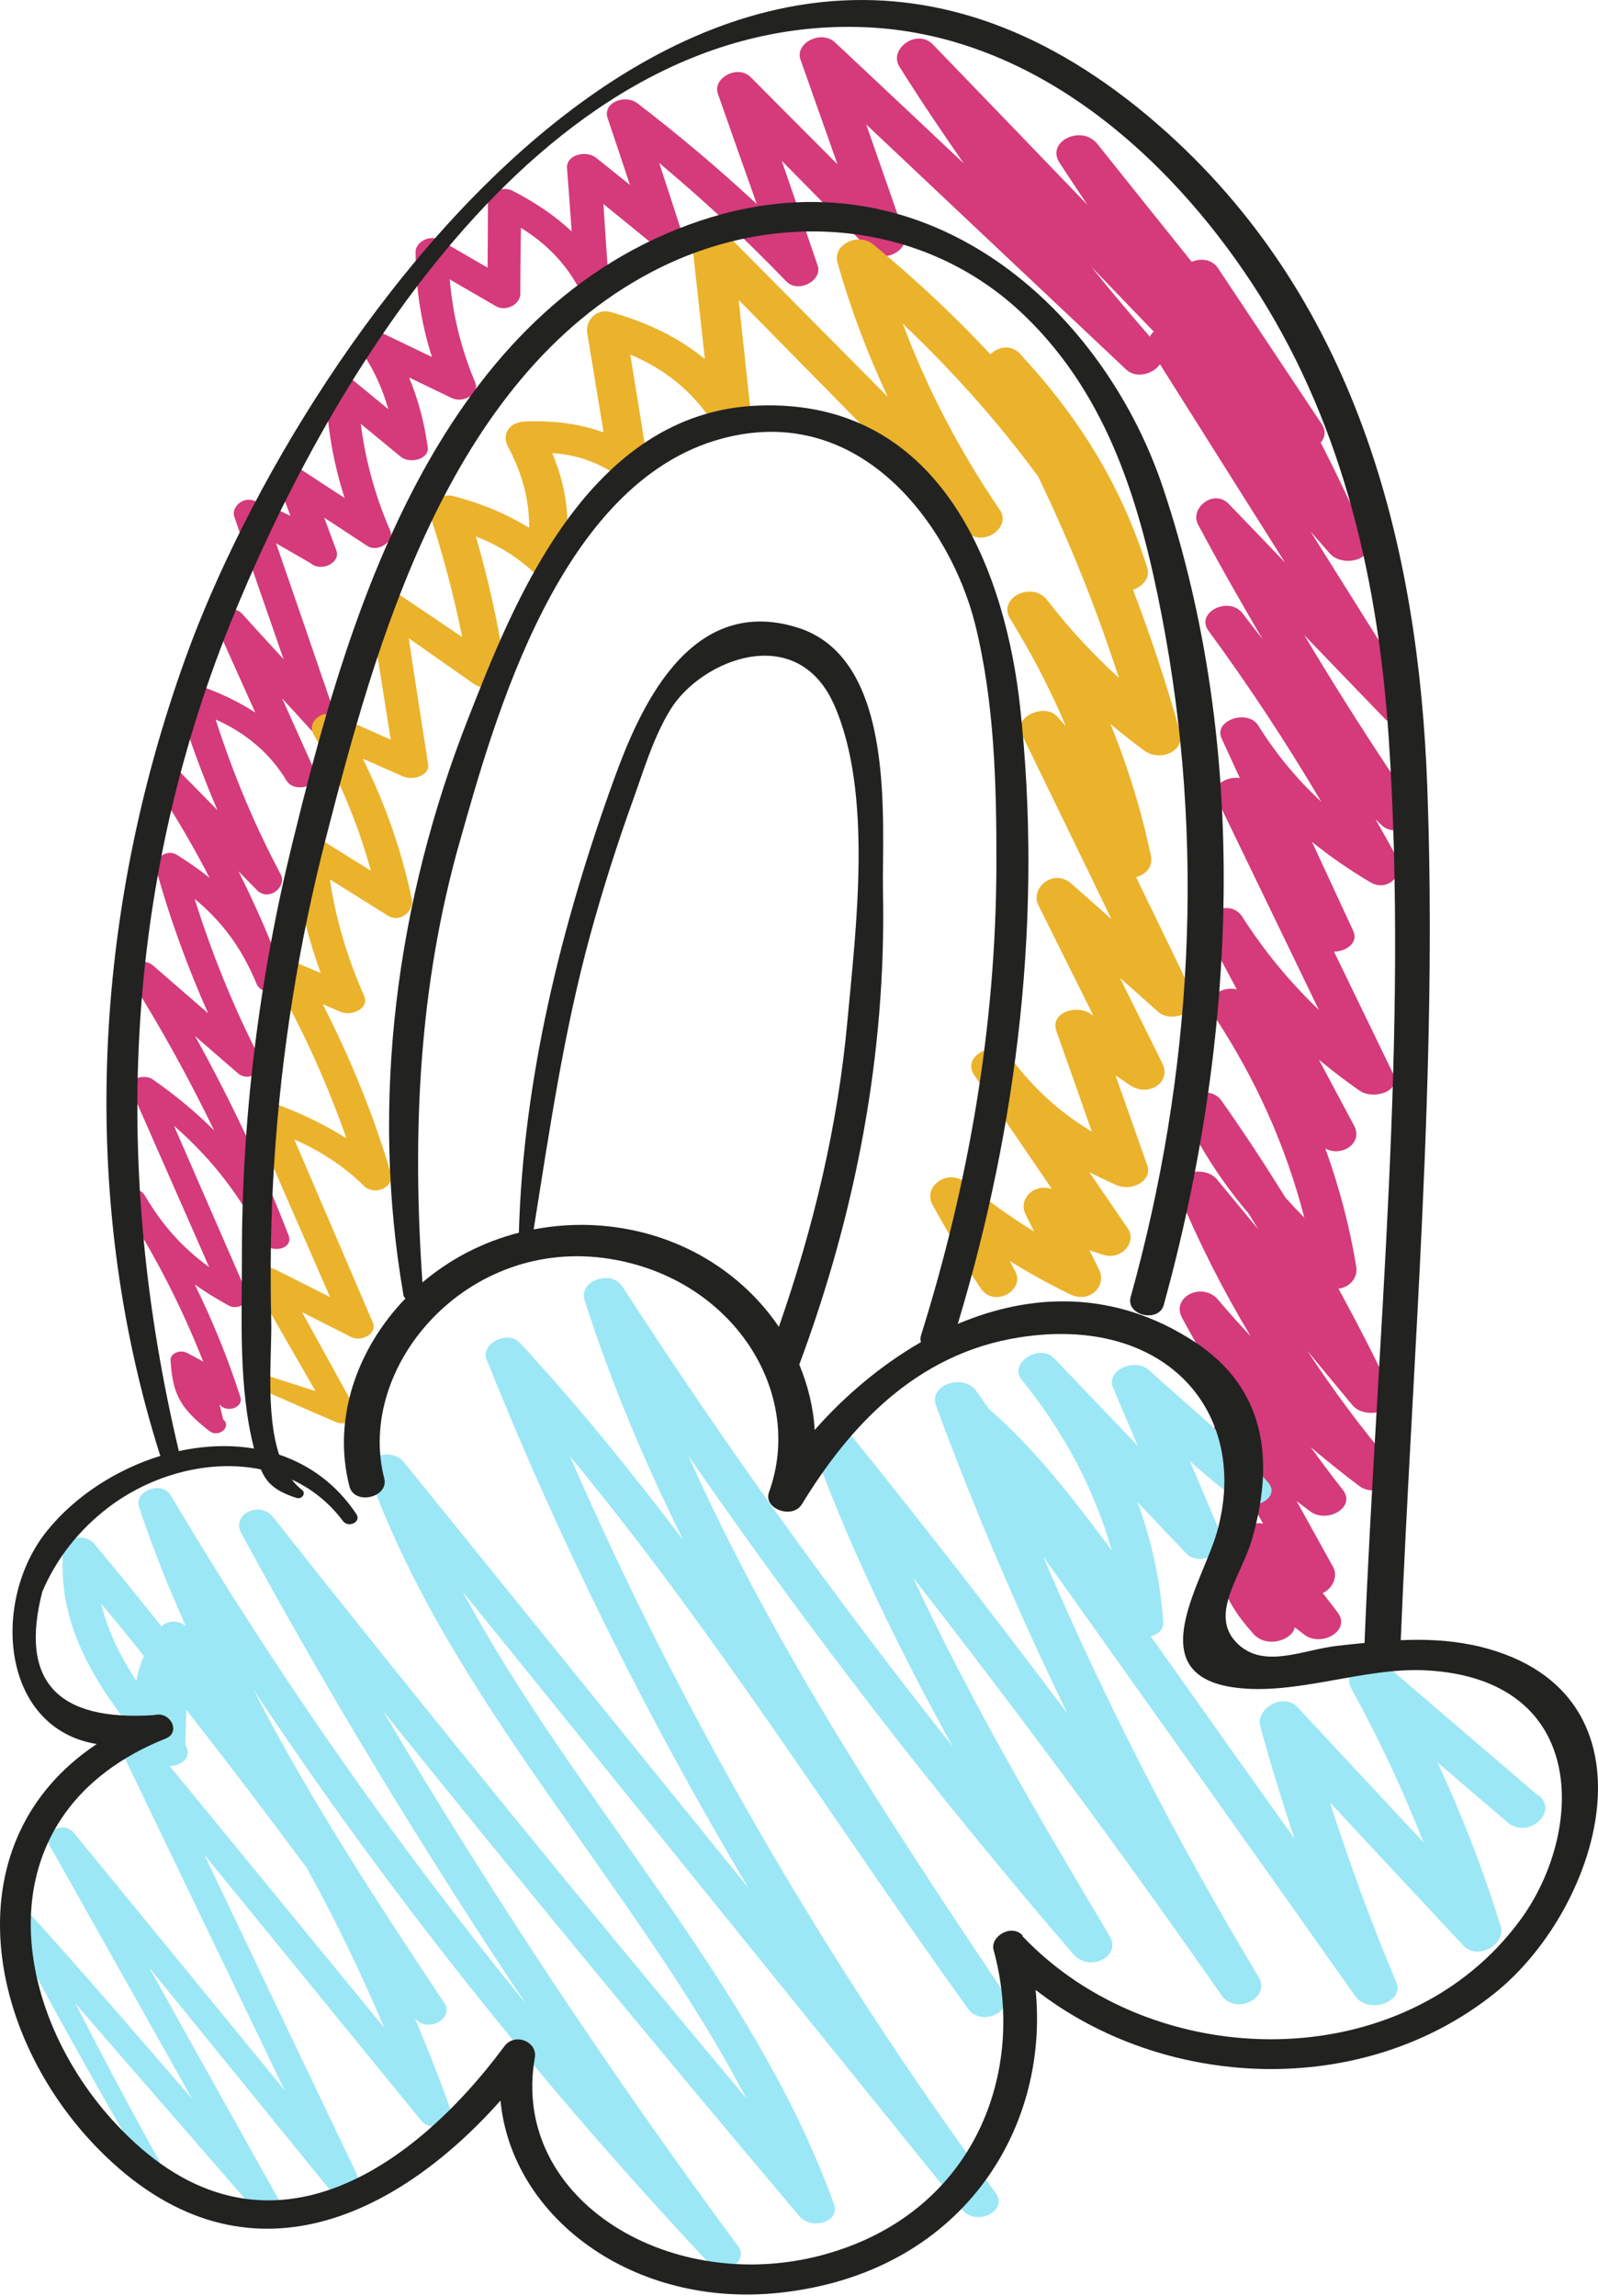
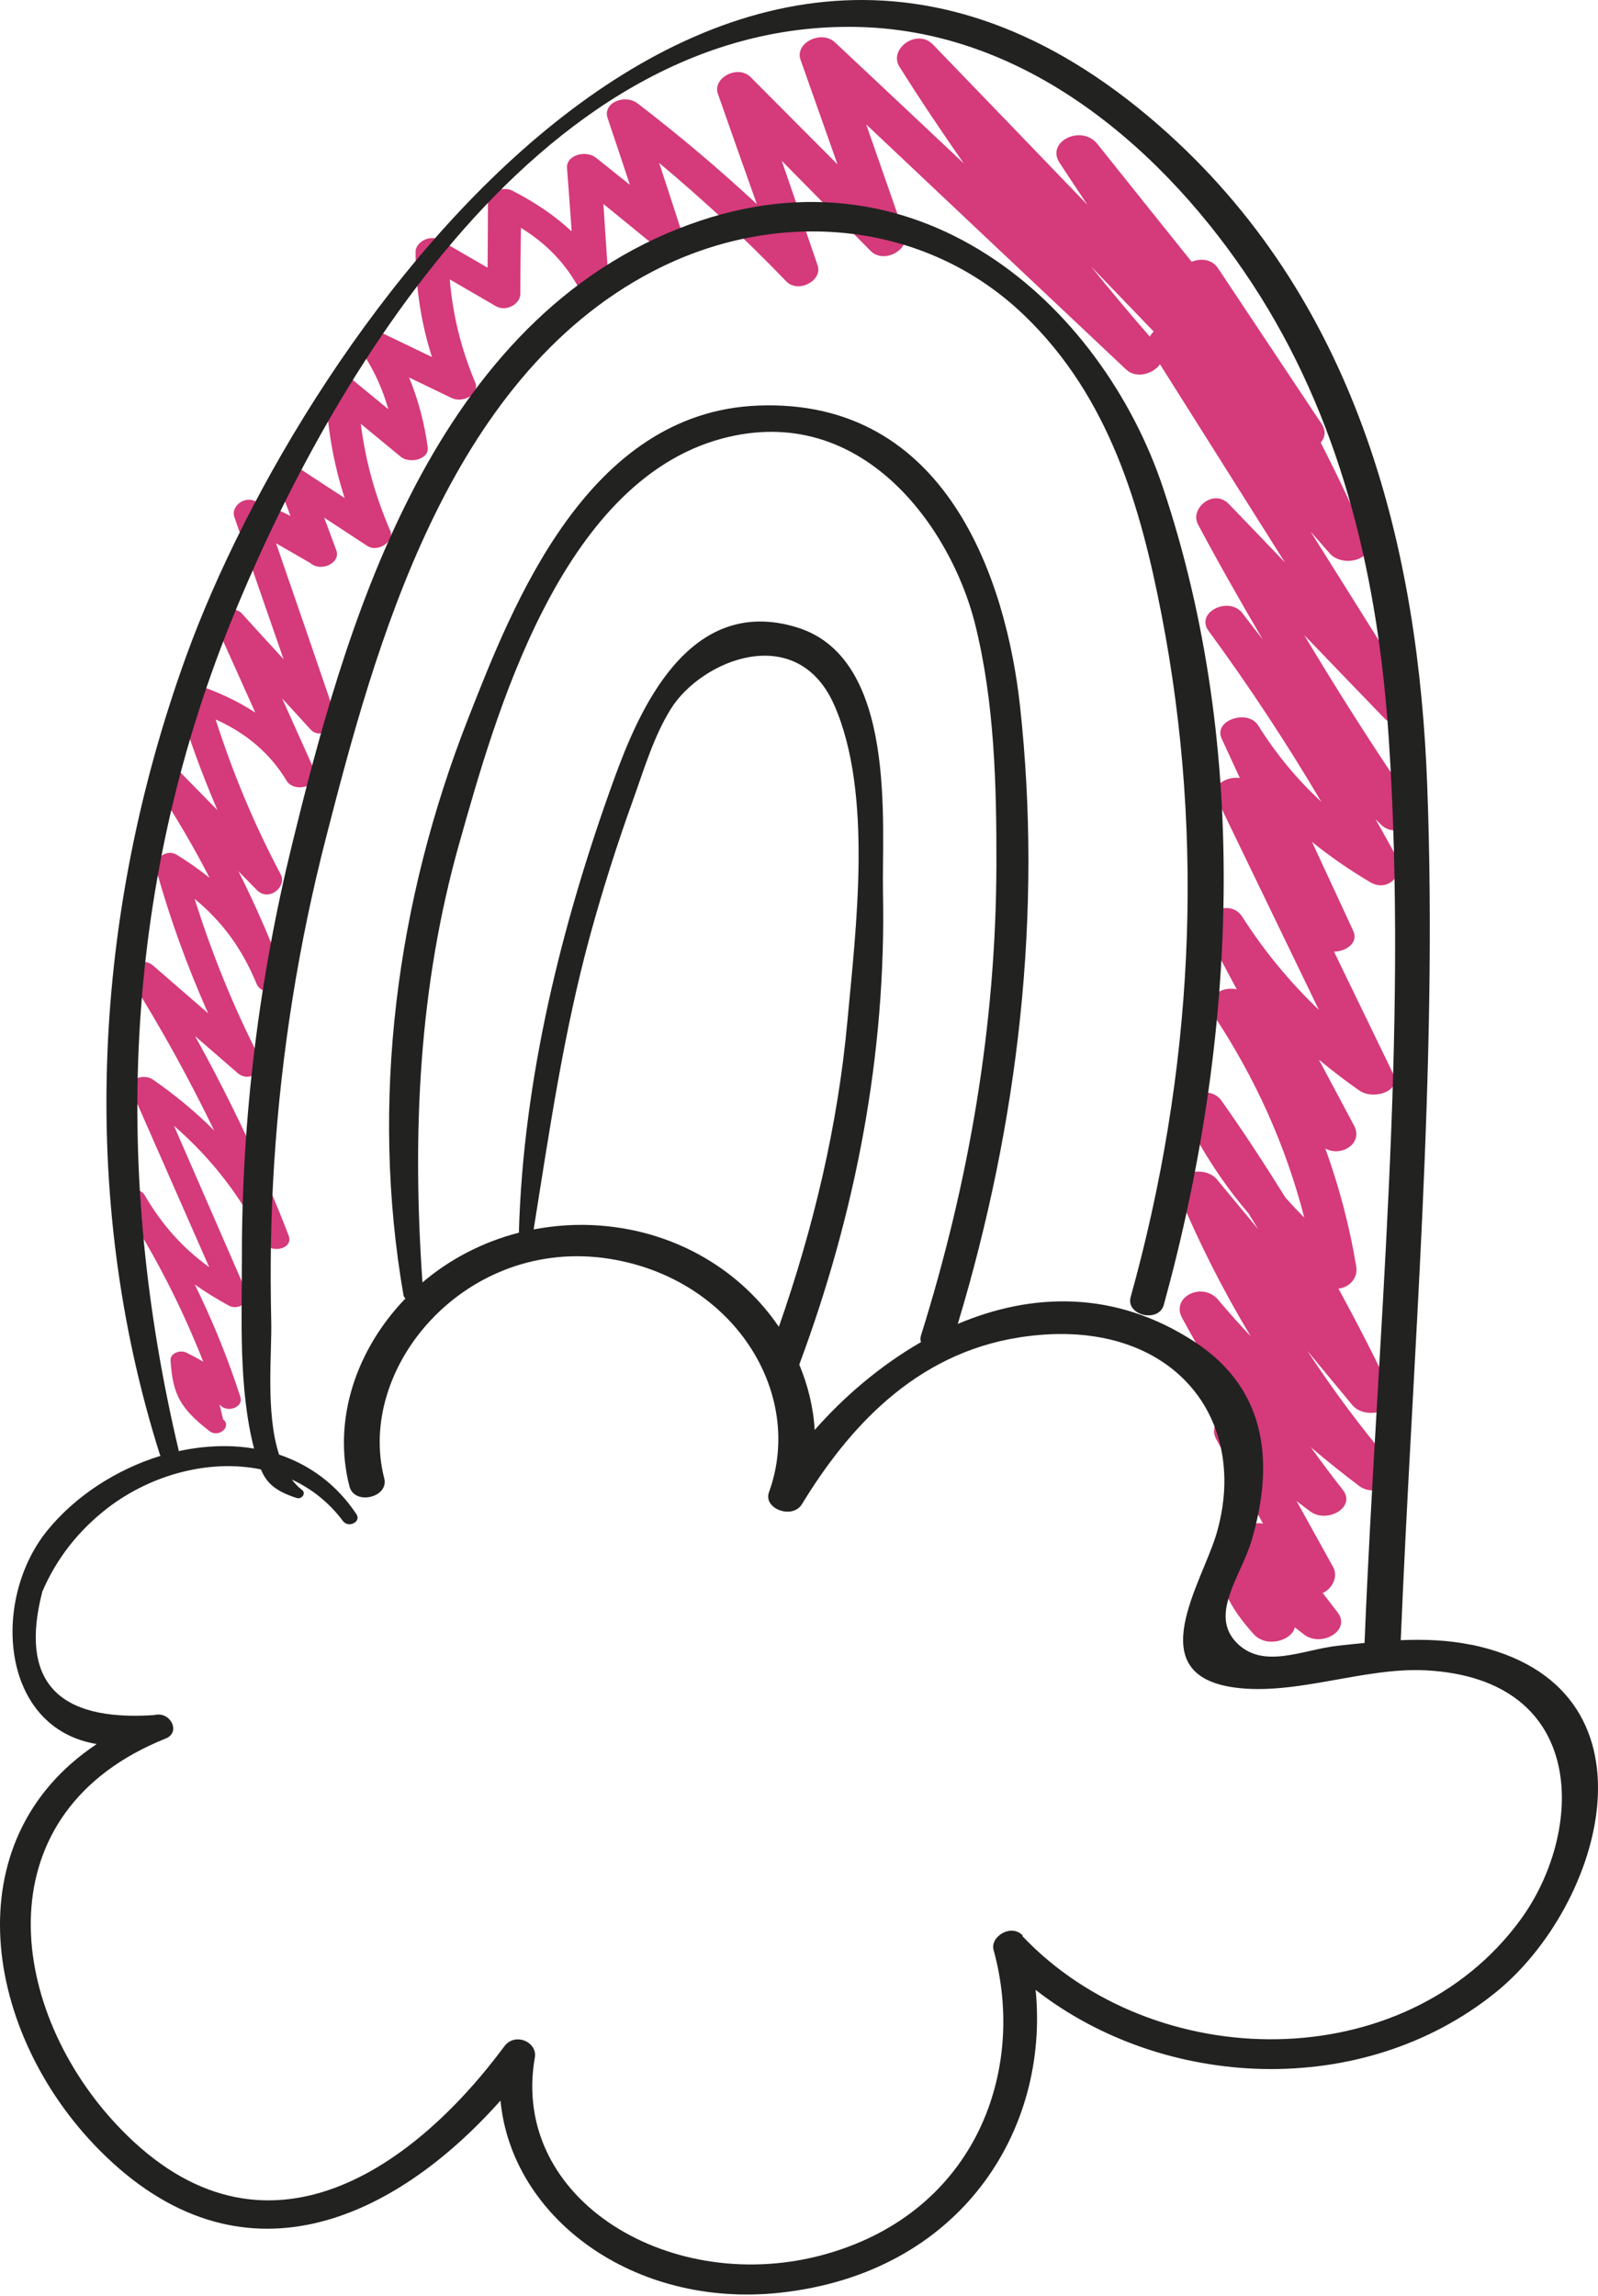
<svg xmlns="http://www.w3.org/2000/svg" width="55" height="79" viewBox="0 0 55 79" fill="none">
  <path d="M44.906 21.87C45.817 22.818 46.729 23.765 47.64 24.707C48.141 25.229 49.039 24.565 48.698 24.014C47.501 22.107 46.304 20.199 45.108 18.291C45.33 18.54 45.546 18.795 45.769 19.044C46.2 19.536 47.341 19.275 47.042 18.588C46.555 17.45 46.019 16.331 45.456 15.229C45.602 15.063 45.65 14.838 45.49 14.589C44.3 12.8 43.111 11.017 41.921 9.228C41.705 8.908 41.315 8.884 41.016 9.008C39.931 7.658 38.845 6.301 37.767 4.95C37.224 4.275 35.992 4.867 36.465 5.596C36.779 6.082 37.106 6.562 37.426 7.047C35.658 5.211 33.884 3.368 32.11 1.532C31.56 0.963 30.579 1.686 30.954 2.29C31.664 3.422 32.409 4.53 33.174 5.626C31.699 4.239 30.224 2.847 28.742 1.461C28.262 1.011 27.35 1.485 27.552 2.053C27.976 3.256 28.401 4.453 28.825 5.655C27.83 4.66 26.835 3.659 25.84 2.658C25.395 2.207 24.518 2.687 24.706 3.22C25.151 4.488 25.597 5.756 26.049 7.024C24.748 5.815 23.391 4.666 21.944 3.558C21.498 3.22 20.733 3.54 20.914 4.068C21.171 4.832 21.429 5.596 21.679 6.36C21.29 6.052 20.907 5.738 20.517 5.43C20.169 5.152 19.487 5.329 19.515 5.78C19.571 6.508 19.627 7.237 19.675 7.96C19.105 7.432 18.451 6.982 17.65 6.568C17.282 6.378 16.801 6.621 16.794 6.982C16.794 7.723 16.788 8.469 16.781 9.21C16.238 8.896 15.688 8.576 15.145 8.262C14.79 8.055 14.296 8.333 14.303 8.677C14.317 9.95 14.491 11.105 14.867 12.284C14.324 12.024 13.782 11.763 13.239 11.502C12.738 11.259 12.244 11.733 12.48 12.148C12.891 12.764 13.176 13.41 13.364 14.079L12.146 13.078C11.819 12.806 11.2 12.995 11.214 13.404C11.263 14.719 11.471 15.922 11.861 17.136C11.367 16.816 10.88 16.497 10.386 16.171C10.01 15.922 9.467 16.331 9.6 16.686L9.996 17.752C9.614 17.557 9.21 17.385 8.716 17.219C8.333 17.095 7.957 17.468 8.062 17.776C8.625 19.411 9.189 21.046 9.76 22.681C9.28 22.16 8.799 21.639 8.326 21.111C8.006 20.762 7.269 21.141 7.45 21.544C7.895 22.533 8.34 23.529 8.786 24.518C8.194 24.133 7.533 23.819 6.754 23.552C6.364 23.416 6.023 23.801 6.114 24.097C6.489 25.389 6.955 26.639 7.484 27.877C7.06 27.444 6.635 27.012 6.211 26.579C5.828 26.188 5.125 26.686 5.404 27.113C6.072 28.126 6.67 29.151 7.213 30.205C6.872 29.933 6.496 29.666 6.093 29.417C5.724 29.186 5.279 29.565 5.369 29.891C5.842 31.597 6.441 33.244 7.164 34.867C6.531 34.316 5.898 33.771 5.265 33.22C4.875 32.883 4.256 33.309 4.506 33.718C5.571 35.412 6.517 37.136 7.373 38.902C6.754 38.28 6.051 37.693 5.258 37.142C4.958 36.935 4.346 37.118 4.52 37.51C5.411 39.541 6.308 41.568 7.199 43.6C6.26 42.918 5.571 42.136 4.979 41.123C4.715 40.709 4.005 41.076 4.242 41.491C5.362 43.22 6.267 45.004 6.997 46.858C6.823 46.751 6.635 46.651 6.42 46.544C6.19 46.431 5.849 46.568 5.87 46.816C5.947 47.954 6.176 48.44 7.206 49.239C7.519 49.488 7.992 49.091 7.679 48.837L7.554 48.321C7.79 48.635 8.396 48.44 8.271 48.06C7.839 46.722 7.317 45.448 6.705 44.198C7.06 44.453 7.45 44.69 7.881 44.927C8.18 45.093 8.639 44.814 8.507 44.518C7.665 42.593 6.83 40.661 5.988 38.736C7.296 39.879 8.298 41.171 9.057 42.717C9.273 43.161 10.121 42.995 9.934 42.51C9.022 40.152 7.951 37.877 6.712 35.649C7.199 36.07 7.686 36.496 8.173 36.917C8.584 37.279 9.14 36.822 8.939 36.413C8.02 34.618 7.289 32.8 6.698 30.928C7.672 31.733 8.333 32.652 8.827 33.843C9.036 34.352 9.982 34.145 9.787 33.617C9.328 32.367 8.799 31.159 8.208 29.98C8.417 30.193 8.632 30.412 8.841 30.626C9.252 31.04 9.885 30.513 9.662 30.087C8.737 28.345 8.006 26.579 7.422 24.755C8.493 25.235 9.314 25.94 9.878 26.887C10.17 27.302 11.054 27.03 10.838 26.544C10.463 25.709 10.087 24.867 9.711 24.032C10.038 24.387 10.365 24.743 10.685 25.098C11.019 25.46 11.694 25.063 11.555 24.666C10.873 22.675 10.191 20.685 9.502 18.694C9.899 18.919 10.289 19.151 10.685 19.376C11.047 19.695 11.736 19.37 11.576 18.937C11.437 18.564 11.297 18.185 11.158 17.812C11.652 18.137 12.146 18.457 12.64 18.783C13.009 19.026 13.587 18.623 13.434 18.268C12.905 17.047 12.578 15.845 12.418 14.583L13.789 15.714C14.095 15.969 14.784 15.809 14.721 15.383C14.603 14.53 14.394 13.754 14.081 12.989C14.568 13.226 15.055 13.457 15.542 13.694C15.939 13.884 16.523 13.564 16.356 13.161C15.862 11.982 15.584 10.833 15.479 9.613C16.008 9.921 16.537 10.229 17.059 10.531C17.421 10.744 17.908 10.46 17.908 10.116C17.908 9.358 17.922 8.6 17.929 7.841C18.764 8.351 19.418 9.014 19.877 9.832C20.155 10.235 20.976 10.081 20.942 9.589C20.879 8.73 20.823 7.871 20.768 7.018C21.317 7.468 21.874 7.918 22.424 8.368C22.848 8.718 23.586 8.368 23.426 7.871C23.182 7.119 22.939 6.366 22.688 5.608C24.226 6.893 25.68 8.244 27.058 9.678C27.482 10.116 28.317 9.642 28.143 9.139C27.733 7.936 27.322 6.733 26.905 5.531C27.921 6.562 28.937 7.592 29.959 8.629C30.419 9.097 31.323 8.594 31.128 8.049C30.69 6.793 30.252 5.537 29.813 4.281C32.791 7.095 35.776 9.903 38.755 12.711C39.109 13.049 39.701 12.859 39.924 12.533C41.357 14.808 42.791 17.077 44.224 19.352C43.584 18.683 42.944 18.013 42.296 17.344C41.775 16.799 40.94 17.492 41.232 18.043C41.941 19.376 42.693 20.691 43.458 22C43.229 21.704 42.999 21.413 42.776 21.117C42.31 20.483 41.127 21.07 41.594 21.704C42.999 23.617 44.286 25.578 45.476 27.587C44.634 26.811 43.918 25.94 43.305 24.962C42.944 24.387 41.754 24.784 42.046 25.412C42.255 25.863 42.463 26.319 42.672 26.769C42.206 26.71 41.656 27.024 41.879 27.48C43.048 29.903 44.224 32.326 45.393 34.749C44.384 33.783 43.514 32.729 42.756 31.544C42.317 30.863 41.183 31.461 41.552 32.142C41.893 32.776 42.227 33.41 42.568 34.044C42.032 33.908 41.392 34.352 41.747 34.891C43.229 37.124 44.259 39.447 44.892 41.899C44.669 41.674 44.453 41.443 44.245 41.212C43.542 40.081 42.811 38.961 42.032 37.859C41.628 37.296 40.404 37.669 40.731 38.327C40.752 38.374 40.779 38.422 40.807 38.469C40.807 38.475 40.821 38.487 40.821 38.493C41.413 39.678 42.123 40.756 42.971 41.751C43.083 41.929 43.194 42.113 43.305 42.296C42.832 41.727 42.359 41.153 41.886 40.584C41.441 40.051 40.258 40.353 40.557 41.064C41.267 42.764 42.095 44.399 43.048 45.981C42.665 45.572 42.289 45.158 41.928 44.725C41.385 44.085 40.299 44.624 40.682 45.341C41.294 46.473 41.949 47.569 42.651 48.641C42.108 48.534 41.58 49.014 41.865 49.53C42.401 50.495 42.937 51.461 43.472 52.427C43.076 52.338 42.672 52.628 42.603 52.966C42.15 52.948 41.733 53.297 41.837 53.754C42.074 54.755 42.394 55.389 43.145 56.224C43.591 56.722 44.474 56.443 44.565 55.993C44.669 56.076 44.781 56.159 44.885 56.242C45.476 56.698 46.513 56.105 46.04 55.483C45.866 55.258 45.699 55.033 45.525 54.814C45.859 54.666 46.061 54.245 45.887 53.925C45.469 53.167 45.045 52.409 44.627 51.651C44.781 51.769 44.934 51.882 45.087 52C45.664 52.438 46.694 51.87 46.214 51.26C45.831 50.774 45.469 50.288 45.114 49.796C45.65 50.252 46.207 50.697 46.778 51.129C47.355 51.568 48.42 50.981 47.912 50.383C46.84 49.121 45.873 47.818 44.996 46.479C45.511 47.101 46.033 47.729 46.548 48.351C46.986 48.872 48.197 48.576 47.87 47.877C47.313 46.68 46.701 45.507 46.068 44.34C46.444 44.299 46.743 43.973 46.68 43.588C46.45 42.184 46.089 40.833 45.615 39.518C46.165 39.826 46.931 39.34 46.604 38.73C46.2 37.972 45.796 37.219 45.393 36.461C45.838 36.828 46.297 37.184 46.791 37.527C47.258 37.853 48.253 37.563 47.953 36.953L45.915 32.746C46.339 32.735 46.764 32.438 46.576 32.03C46.103 31.011 45.629 29.986 45.156 28.967C45.769 29.465 46.437 29.927 47.167 30.359C47.793 30.726 48.364 30.033 48.106 29.559C47.856 29.097 47.599 28.641 47.341 28.185C47.411 28.256 47.48 28.327 47.55 28.392C48.072 28.884 49.011 28.25 48.621 27.687C47.306 25.768 46.068 23.825 44.885 21.846L44.906 21.87ZM39.576 11.585C38.88 10.786 38.205 9.98 37.551 9.168C38.268 9.915 38.991 10.661 39.708 11.408C39.652 11.461 39.604 11.52 39.576 11.585Z" fill="#D53A7A" />
-   <path d="M52.943 61.787C51.203 60.294 49.464 58.807 47.724 57.314C47.077 56.763 46.158 57.456 46.513 58.108C47.473 59.844 48.288 61.603 48.997 63.398L44.669 58.754C44.154 58.203 43.215 58.813 43.375 59.393C43.73 60.697 44.127 61.982 44.551 63.262C42.895 60.946 41.253 58.623 39.604 56.301C39.854 56.248 40.056 56.076 40.035 55.809C39.938 54.382 39.632 53.007 39.151 51.686C39.708 52.273 40.265 52.865 40.828 53.451C41.281 53.931 42.29 53.416 42.046 52.847C41.684 51.988 41.315 51.135 40.954 50.276C41.496 50.756 42.053 51.224 42.644 51.656C43.152 52.024 44.106 51.526 43.639 50.999C42.422 49.613 40.933 48.398 39.541 47.142C39.054 46.704 38.052 47.154 38.309 47.752C38.595 48.422 38.88 49.085 39.165 49.755C38.205 48.748 37.245 47.746 36.285 46.739C35.777 46.206 34.705 46.911 35.164 47.474C36.633 49.287 37.662 51.254 38.268 53.351C36.98 51.633 35.658 49.879 34.044 48.487C33.898 48.28 33.745 48.072 33.599 47.859C33.167 47.249 31.957 47.64 32.214 48.357C33.543 51.959 35.053 55.495 36.744 58.967C34.357 55.786 31.915 52.634 29.403 49.524C28.958 48.973 27.802 49.293 28.06 50.004C29.34 53.475 30.982 56.816 32.785 60.092C28.721 54.968 24.929 49.69 21.422 44.269C21.032 43.665 19.905 44.074 20.121 44.737C21.025 47.569 22.187 50.312 23.516 52.995C21.742 50.655 19.898 48.374 17.894 46.206C17.47 45.744 16.53 46.248 16.746 46.775C19.251 53.025 22.264 59.097 25.764 64.968C21.805 60.081 17.845 55.187 13.893 50.3C13.489 49.802 12.466 50.092 12.696 50.732C15.486 58.534 21.832 64.85 25.687 72.201C20.155 65.596 14.721 58.931 9.398 52.201C8.932 51.615 7.958 52.118 8.299 52.746C11.297 58.268 14.568 63.665 18.096 68.943C13.559 63.363 9.481 57.527 5.877 51.455C5.571 50.934 4.604 51.301 4.785 51.846C5.244 53.244 5.794 54.613 6.399 55.957C6.162 55.75 5.794 55.738 5.557 55.957C4.799 55.015 4.04 54.074 3.261 53.138C2.927 52.735 2.203 52.877 2.168 53.392C1.994 55.863 3.191 57.818 4.75 59.773C4.402 59.755 4.04 59.968 4.207 60.312C6.072 64.18 7.93 68.055 9.795 71.923C7.38 68.973 4.966 66.022 2.551 63.078C2.189 62.64 1.438 63.013 1.709 63.499C3.344 66.402 4.972 69.305 6.608 72.213C4.771 70.087 2.934 67.954 1.041 65.863C0.707 65.495 0.074 65.797 0.304 66.23C1.793 69.038 3.337 71.822 4.952 74.583C5.126 74.873 5.627 74.618 5.467 74.328C4.471 72.539 3.518 70.738 2.593 68.931C4.632 71.307 6.705 73.659 8.751 76.028C9.106 76.437 9.815 76.094 9.558 75.626C8.083 72.989 6.608 70.347 5.139 67.711C7.283 70.347 9.426 72.978 11.569 75.614C11.875 75.987 12.731 75.768 12.501 75.276C10.678 71.455 8.855 67.64 7.032 63.819C9.516 66.864 12.007 69.915 14.491 72.96C14.832 73.38 15.702 73.138 15.507 72.593C15.132 71.526 14.714 70.478 14.276 69.435C14.665 69.974 15.66 69.482 15.292 68.919C12.94 65.389 10.623 61.84 8.723 58.138C13.336 65.081 18.59 71.686 24.462 77.936C24.894 78.398 25.778 77.8 25.416 77.308C20.997 71.325 16.913 65.181 13.183 58.872C17.88 64.713 22.66 70.513 27.517 76.26C27.921 76.734 28.93 76.473 28.7 75.833C25.945 68.179 19.78 61.953 15.925 54.767C21.651 61.852 27.385 68.937 33.112 76.028C33.592 76.627 34.726 76.082 34.267 75.454C28.373 67.433 23.474 58.961 19.613 50.104C24.623 56.153 28.805 62.859 33.32 69.121C33.787 69.772 34.969 69.186 34.524 68.522C30.516 62.539 26.557 56.52 23.697 50.098C27.768 55.993 32.179 61.71 36.939 67.237C37.481 67.871 38.616 67.338 38.191 66.615C35.77 62.563 33.39 58.505 31.428 54.287C35.109 59.002 38.65 63.789 42.046 68.659C42.533 69.358 43.751 68.742 43.319 68.025C40.487 63.327 38.017 58.505 35.902 53.552C39.492 58.594 43.083 63.641 46.652 68.694C47.084 69.305 48.357 68.908 48.051 68.191C47.195 66.159 46.444 64.103 45.776 62.024C47.306 63.665 48.837 65.306 50.361 66.941C50.862 67.48 51.829 66.888 51.655 66.301C51.064 64.364 50.326 62.486 49.477 60.643C50.278 61.331 51.078 62.012 51.878 62.699C52.574 63.297 53.659 62.373 52.964 61.775L52.943 61.787ZM4.694 57.835C4.138 56.994 3.706 56.117 3.483 55.175C3.977 55.774 4.472 56.378 4.952 56.982C4.826 57.273 4.736 57.557 4.694 57.841V57.835ZM10.56 64.275C11.548 66.064 12.432 67.9 13.225 69.772C10.762 66.769 8.299 63.765 5.835 60.762C6.239 60.78 6.636 60.448 6.378 60.039C6.392 59.636 6.399 59.233 6.413 58.831C7.825 60.632 9.203 62.444 10.56 64.275Z" fill="#9BE7F5" />
-   <path d="M41.065 34.239C40.41 32.889 39.756 31.532 39.102 30.181C39.429 30.098 39.694 29.826 39.61 29.441C39.283 27.877 38.817 26.378 38.219 24.909C38.587 25.217 38.97 25.525 39.374 25.821C39.93 26.23 40.793 25.845 40.619 25.205C40.153 23.54 39.61 21.905 38.998 20.294C39.332 20.175 39.596 19.885 39.485 19.536C38.636 16.834 37.245 14.506 35.227 12.308C35.227 12.308 35.227 12.308 35.227 12.302C35.185 12.261 35.15 12.213 35.108 12.172C34.788 11.834 34.35 11.935 34.086 12.19C32.854 10.868 31.518 9.619 30.071 8.422C29.528 7.972 28.651 8.422 28.825 9.038C29.277 10.632 29.855 12.166 30.558 13.659C28.714 11.799 26.87 9.938 25.026 8.078C24.65 7.699 23.78 7.995 23.836 8.499C23.975 9.784 24.121 11.07 24.26 12.355C23.377 11.633 22.333 11.111 21.046 10.744C20.503 10.584 20.148 11.058 20.211 11.455C20.399 12.598 20.587 13.736 20.774 14.879C19.932 14.577 19.076 14.464 18.047 14.506C17.511 14.53 17.267 14.962 17.476 15.353C17.991 16.319 18.214 17.207 18.214 18.161C17.434 17.687 16.606 17.332 15.611 17.071C15.138 16.947 14.686 17.355 14.811 17.752C15.263 19.139 15.625 20.519 15.911 21.923C15.173 21.425 14.442 20.928 13.705 20.436C13.225 20.11 12.633 20.418 12.724 20.922C12.974 22.433 13.211 23.943 13.447 25.448C12.828 25.175 12.202 24.897 11.582 24.625C11.061 24.393 10.546 24.85 10.803 25.288C11.687 26.816 12.32 28.345 12.765 29.962C12.16 29.583 11.548 29.204 10.942 28.825C10.608 28.611 10.066 28.896 10.094 29.239C10.226 30.715 10.532 32.095 11.04 33.481C10.775 33.369 10.518 33.262 10.254 33.149C9.746 32.936 9.252 33.363 9.495 33.795C10.483 35.549 11.276 37.326 11.924 39.168C11.137 38.677 10.309 38.274 9.335 37.93C8.966 37.8 8.542 38.185 8.681 38.487C9.572 40.537 10.462 42.581 11.36 44.63C10.734 44.316 10.114 44.002 9.488 43.688C9.029 43.457 8.584 43.908 8.799 44.275C9.481 45.472 10.17 46.668 10.859 47.865C10.337 47.699 9.822 47.533 9.3 47.367C8.98 47.267 8.757 47.705 9.064 47.841C9.892 48.203 10.713 48.57 11.548 48.925C11.979 49.109 12.383 48.742 12.181 48.386C11.582 47.308 10.991 46.224 10.393 45.146C10.956 45.43 11.52 45.721 12.084 46.005C12.445 46.188 12.995 45.88 12.835 45.513C11.93 43.41 11.033 41.307 10.128 39.204C11.054 39.613 11.868 40.152 12.55 40.827C12.939 41.159 13.586 40.821 13.454 40.377C12.856 38.363 12.07 36.443 11.109 34.553C11.311 34.642 11.513 34.725 11.715 34.814C12.111 34.98 12.717 34.696 12.536 34.275C11.944 32.924 11.562 31.645 11.353 30.258L13.343 31.502C13.781 31.781 14.255 31.325 14.178 30.957C13.816 29.239 13.259 27.664 12.487 26.105C12.946 26.307 13.412 26.514 13.872 26.716C14.213 26.864 14.797 26.686 14.735 26.295C14.512 24.85 14.282 23.404 14.067 21.959C14.818 22.486 15.576 23.019 16.328 23.546C16.69 23.801 17.476 23.677 17.407 23.167C17.17 21.568 16.829 20.009 16.377 18.457C17.107 18.742 17.761 19.133 18.325 19.654C18.777 20.015 19.376 19.725 19.445 19.257C19.654 17.907 19.501 16.781 19.007 15.59C19.835 15.643 20.593 15.904 21.282 16.39C21.825 16.698 22.333 16.189 22.263 15.744C22.076 14.565 21.888 13.38 21.693 12.201C22.931 12.723 23.808 13.457 24.567 14.571C24.887 15.045 25.91 14.873 25.847 14.275C25.708 12.954 25.562 11.633 25.422 10.318C28.039 12.978 30.662 15.643 33.278 18.303C33.814 18.848 34.823 18.149 34.419 17.557C33.021 15.501 31.907 13.368 31.073 11.141C32.805 12.782 34.357 14.53 35.728 16.39C36.82 18.653 37.745 20.963 38.511 23.327C37.613 22.504 36.792 21.627 36.048 20.655C35.526 19.974 34.322 20.572 34.767 21.289C35.519 22.504 36.152 23.73 36.688 24.992C36.584 24.879 36.486 24.761 36.375 24.642C35.922 24.186 34.879 24.678 35.157 25.247C36.194 27.373 37.224 29.5 38.254 31.627C37.794 31.218 37.335 30.809 36.876 30.407C36.263 29.861 35.442 30.555 35.742 31.153C36.375 32.421 37.001 33.682 37.634 34.95C37.606 34.932 37.578 34.915 37.551 34.891C37.036 34.541 36.131 34.85 36.361 35.483C36.771 36.633 37.175 37.782 37.578 38.937C36.465 38.268 35.581 37.462 34.774 36.384C34.28 35.721 33.063 36.319 33.536 37C34.426 38.303 35.317 39.613 36.208 40.916C35.616 40.703 35.025 41.236 35.303 41.793C35.401 41.988 35.498 42.184 35.595 42.379C34.774 41.87 33.995 41.319 33.243 40.697C32.624 40.181 31.747 40.827 32.095 41.455C32.457 42.107 32.833 42.746 33.209 43.392C33.209 43.475 33.237 43.558 33.299 43.641L33.758 44.334C34.197 45.004 35.296 44.417 34.941 43.742C34.879 43.623 34.816 43.511 34.754 43.392C35.414 43.795 36.096 44.18 36.834 44.536C37.523 44.867 38.1 44.228 37.829 43.688C37.718 43.463 37.606 43.244 37.495 43.019C37.662 43.072 37.822 43.132 38.003 43.185C38.615 43.357 39.13 42.729 38.824 42.279C38.379 41.627 37.933 40.981 37.488 40.33C37.794 40.483 38.107 40.638 38.434 40.78C38.963 41.005 39.673 40.632 39.485 40.093C39.123 39.062 38.755 38.031 38.393 37L38.88 37.332C39.534 37.776 40.327 37.237 40.007 36.591C39.52 35.608 39.033 34.63 38.546 33.647C38.984 34.038 39.422 34.423 39.861 34.814C40.327 35.229 41.343 34.802 41.058 34.222L41.065 34.239Z" fill="#EBB22B" />
  <path d="M50.646 56.597C49.839 56.431 49.025 56.402 48.211 56.437C48.614 46.662 49.491 36.793 49.122 27.018C48.823 19.05 46.833 10.584 40.195 4.589C24.97 -9.167 10.476 11.319 6.399 22.604C3.212 31.419 2.676 41.105 5.501 50.045C5.501 50.063 5.522 50.081 5.529 50.092C4.005 50.56 2.586 51.479 1.618 52.675C-0.316 55.075 0.018 59.465 3.33 60.01C-1.673 63.339 -0.532 69.98 3.407 73.967C8.298 78.919 13.601 76.354 17.226 72.278C17.608 76.301 21.797 79.435 26.842 78.89C33.063 78.215 36.124 73.303 35.644 68.469C40.049 71.905 46.868 72.255 51.453 68.576C55.211 65.566 57.382 57.995 50.639 56.591L50.646 56.597ZM35.199 66.597C34.802 66.177 34.072 66.639 34.197 67.095C35.338 71.23 33.599 76.082 28.456 77.551C23.168 79.062 17.539 75.72 18.409 70.791C18.499 70.264 17.727 69.915 17.358 70.412C14.115 74.784 8.848 78.398 3.915 73.001C0.234 68.973 -0.594 62.344 5.703 59.82C6.239 59.607 5.863 58.866 5.306 59.014C1.945 59.239 0.665 57.824 1.458 54.761C1.945 53.629 2.697 52.663 3.72 51.876C5.23 50.726 7.227 50.199 8.98 50.56C9.175 51.029 9.474 51.307 10.212 51.544C10.393 51.597 10.539 51.378 10.4 51.271C10.268 51.171 10.149 51.046 10.045 50.91C10.713 51.218 11.318 51.686 11.805 52.338C11.993 52.587 12.438 52.367 12.271 52.107C11.576 51.058 10.643 50.401 9.606 50.051C9.133 48.611 9.363 46.562 9.335 45.436C9.293 43.617 9.321 41.799 9.439 39.986C9.683 36.212 10.281 32.456 11.235 28.765C12.891 22.349 15.361 13.049 22.451 9.346C26.759 7.095 31.859 7.592 35.241 10.839C38.205 13.677 39.27 17.498 39.979 21.153C41.496 28.973 41.058 36.929 38.915 44.63C38.741 45.264 39.882 45.531 40.056 44.897C42.554 35.827 43.055 25.821 40.028 16.781C37.926 10.495 31.511 4.63 23.342 7.871C14.686 11.307 11.812 21.887 10.052 29.056C8.911 33.718 8.319 38.493 8.326 43.256C8.326 45.389 8.208 47.758 8.744 49.844C7.902 49.702 7.018 49.743 6.148 49.932C6.148 49.921 6.148 49.909 6.148 49.897C3.894 40.365 4.207 30.715 7.923 21.461C10.956 13.908 18.249 0.661 29.542 0.928C35.818 1.076 40.619 5.809 43.361 10.169C46.283 14.82 47.438 20.11 47.793 25.329C48.489 35.661 47.383 46.194 46.965 56.532C46.659 56.562 46.36 56.591 46.054 56.627C44.85 56.757 43.5 57.45 42.582 56.544C41.587 55.566 42.728 54.216 43.083 52.989C43.82 50.466 43.702 47.853 41.099 46.159C38.358 44.376 35.498 44.482 32.965 45.554C35.053 38.629 35.888 31.437 35.108 24.305C34.635 19.974 32.583 13.706 26.098 13.955C20.218 14.18 17.657 20.791 16.126 24.69C13.628 31.034 12.738 37.936 13.886 44.559C13.893 44.613 13.921 44.648 13.955 44.678C12.258 46.437 11.437 48.86 12.028 51.147C12.202 51.81 13.392 51.526 13.225 50.868C12.237 47.036 16.057 42.533 20.983 43.315C25.235 43.99 27.712 47.918 26.466 51.348C26.265 51.917 27.273 52.29 27.601 51.757C29.187 49.156 31.483 46.579 35.088 46.017C40.167 45.223 43.041 48.635 41.886 52.717C41.399 54.441 39.207 57.622 42.498 58.066C44.599 58.351 46.938 57.361 49.081 57.474C54.717 57.776 54.522 63.066 52.33 66.058C48.35 71.491 39.715 71.396 35.185 66.615L35.199 66.597ZM31.685 46.188C30.3 46.988 29.055 48.049 28.039 49.204C27.997 48.434 27.809 47.675 27.51 46.953C29.465 41.698 30.502 36.242 30.391 30.72C30.342 28.374 30.899 22.663 27.441 21.591C23.662 20.418 21.957 24.553 21.136 26.805C19.32 31.81 18.005 37.154 17.859 42.415C16.593 42.74 15.465 43.339 14.54 44.127C14.185 39.008 14.401 33.961 15.827 28.949C17.017 24.761 19.244 16.597 24.845 15.092C29.653 13.801 32.715 18.143 33.55 21.431C34.232 24.139 34.301 27.03 34.294 29.784C34.28 35.264 33.355 40.667 31.699 45.951C31.671 46.04 31.678 46.117 31.699 46.188H31.685ZM20.677 42.172C19.87 42.107 19.098 42.166 18.367 42.302C18.91 38.913 19.397 35.537 20.308 32.196C20.74 30.62 21.234 29.062 21.79 27.521C22.159 26.496 22.493 25.353 23.085 24.399C24.135 22.705 27.433 21.354 28.714 24.263C30.05 27.302 29.458 31.953 29.166 35.134C28.839 38.718 28.004 42.225 26.807 45.655C25.541 43.789 23.377 42.385 20.677 42.172Z" fill="#222221" />
</svg>